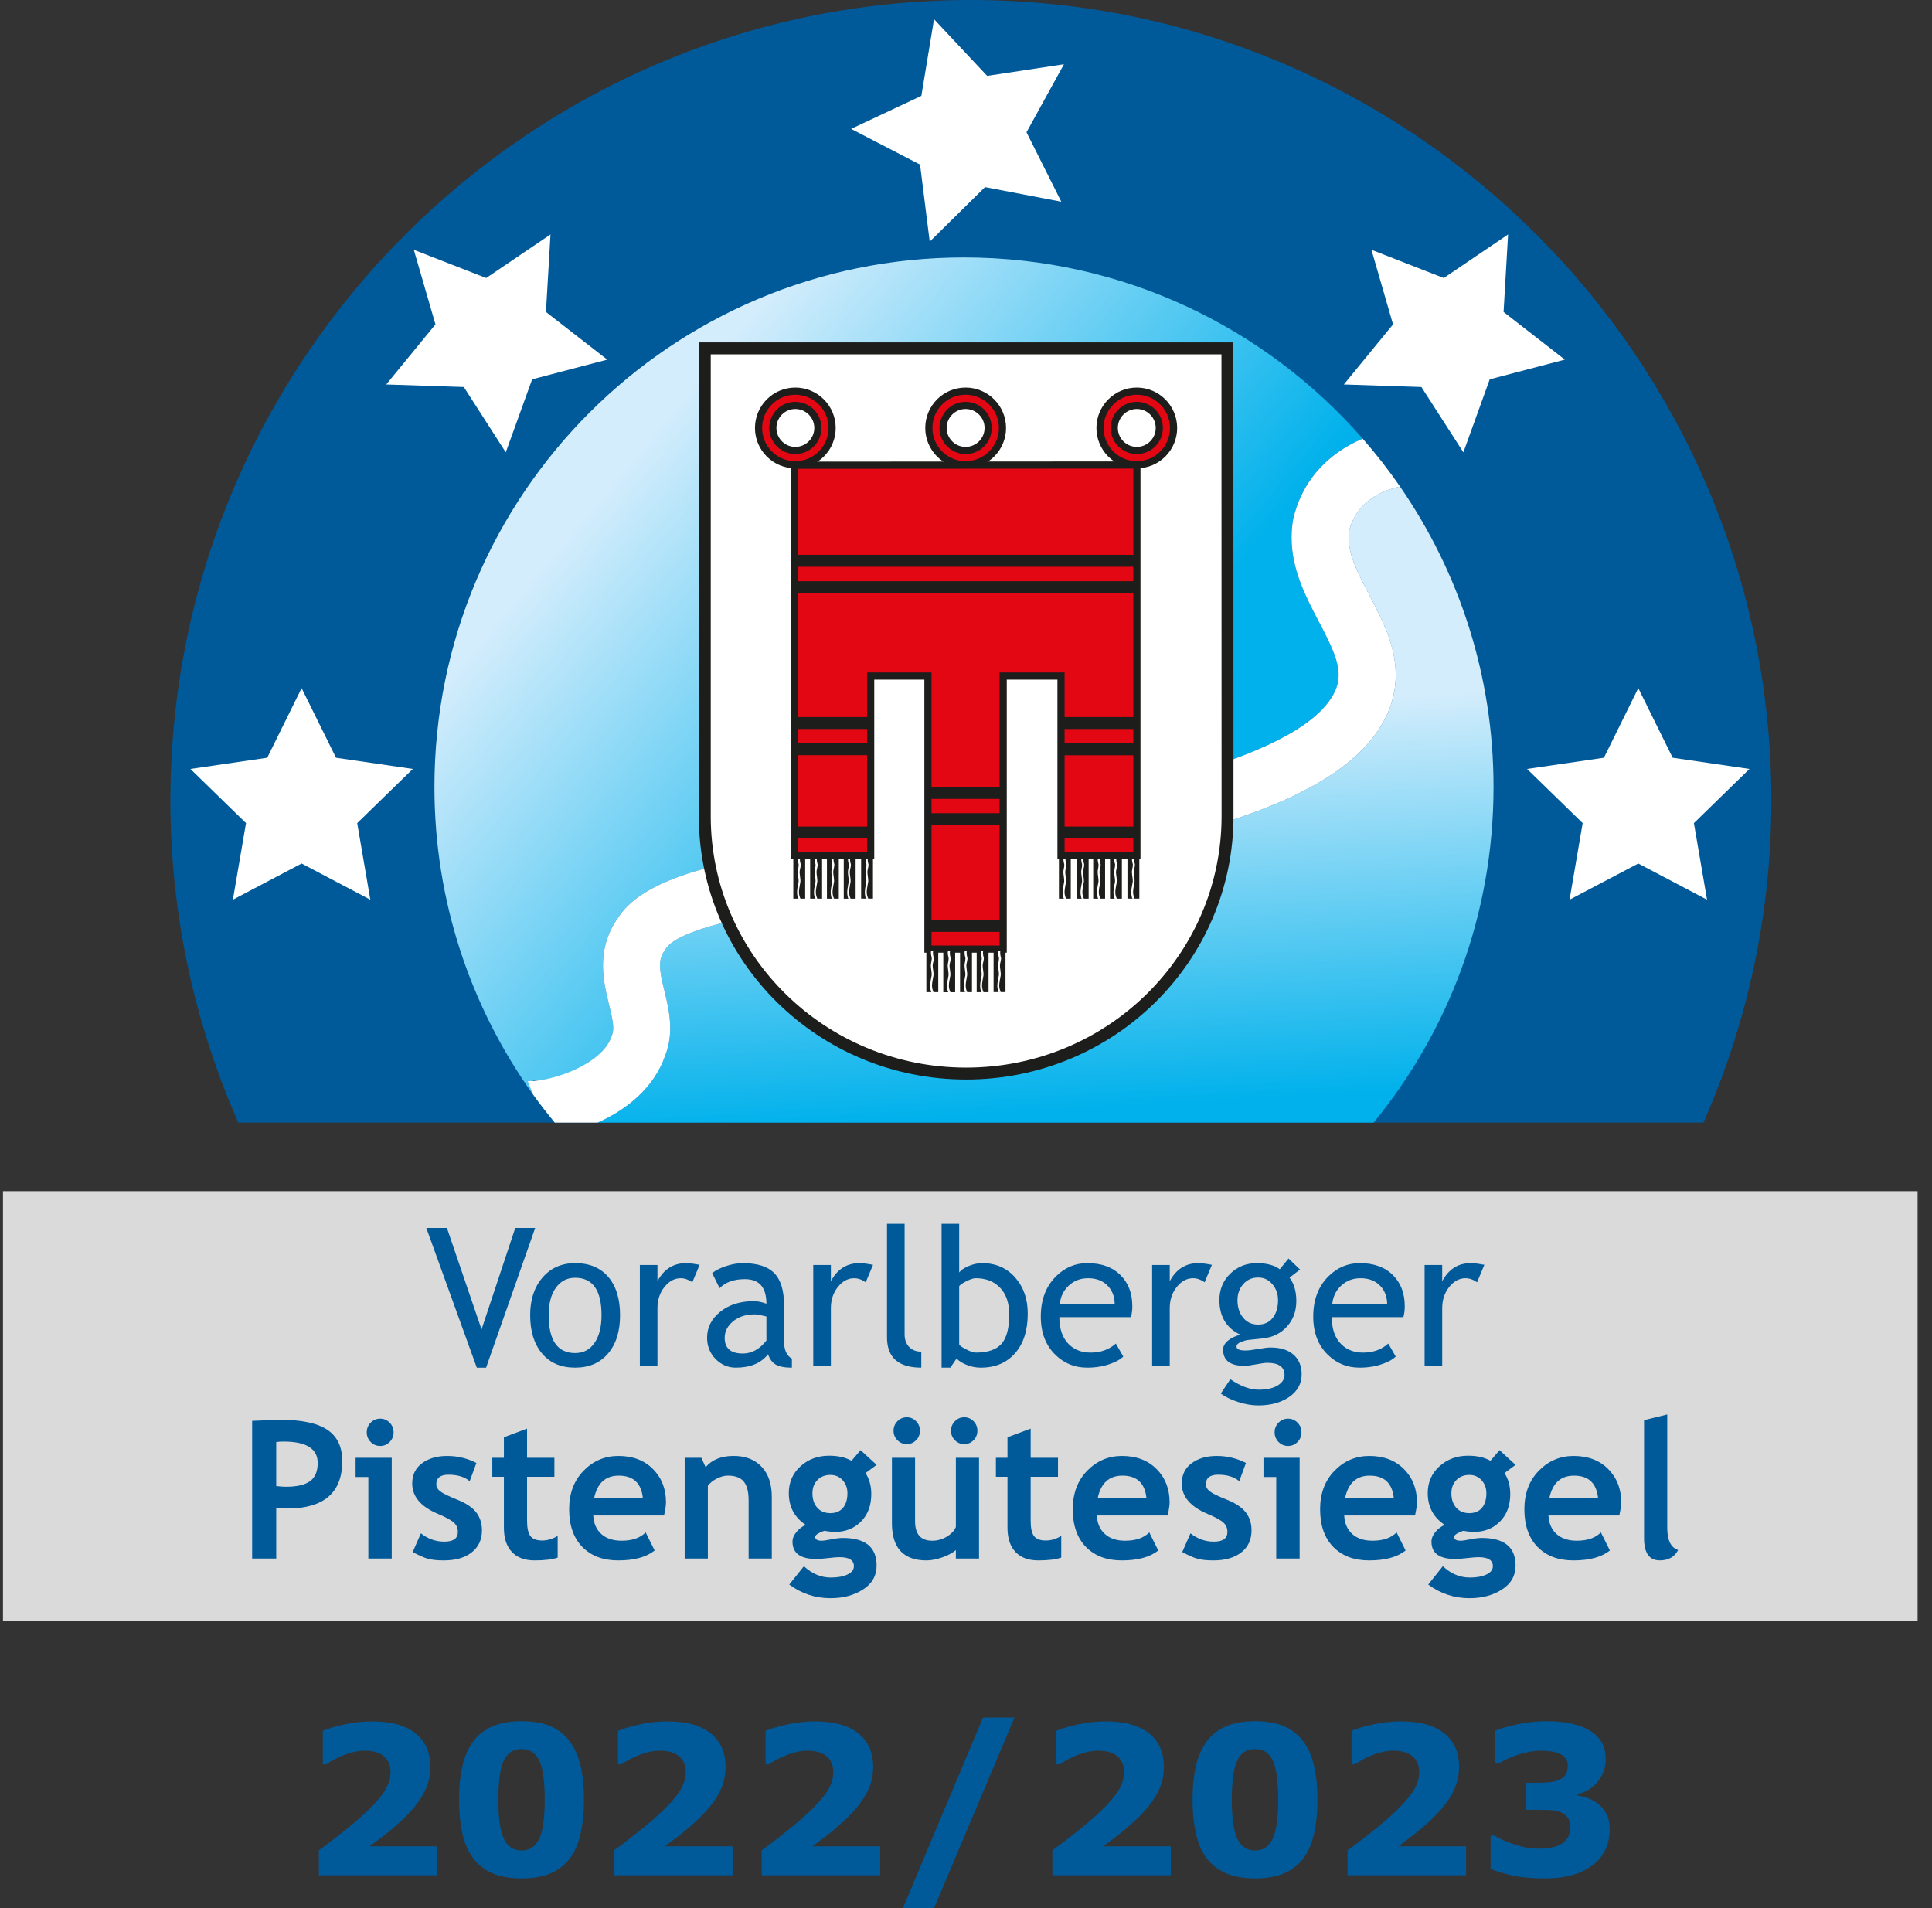
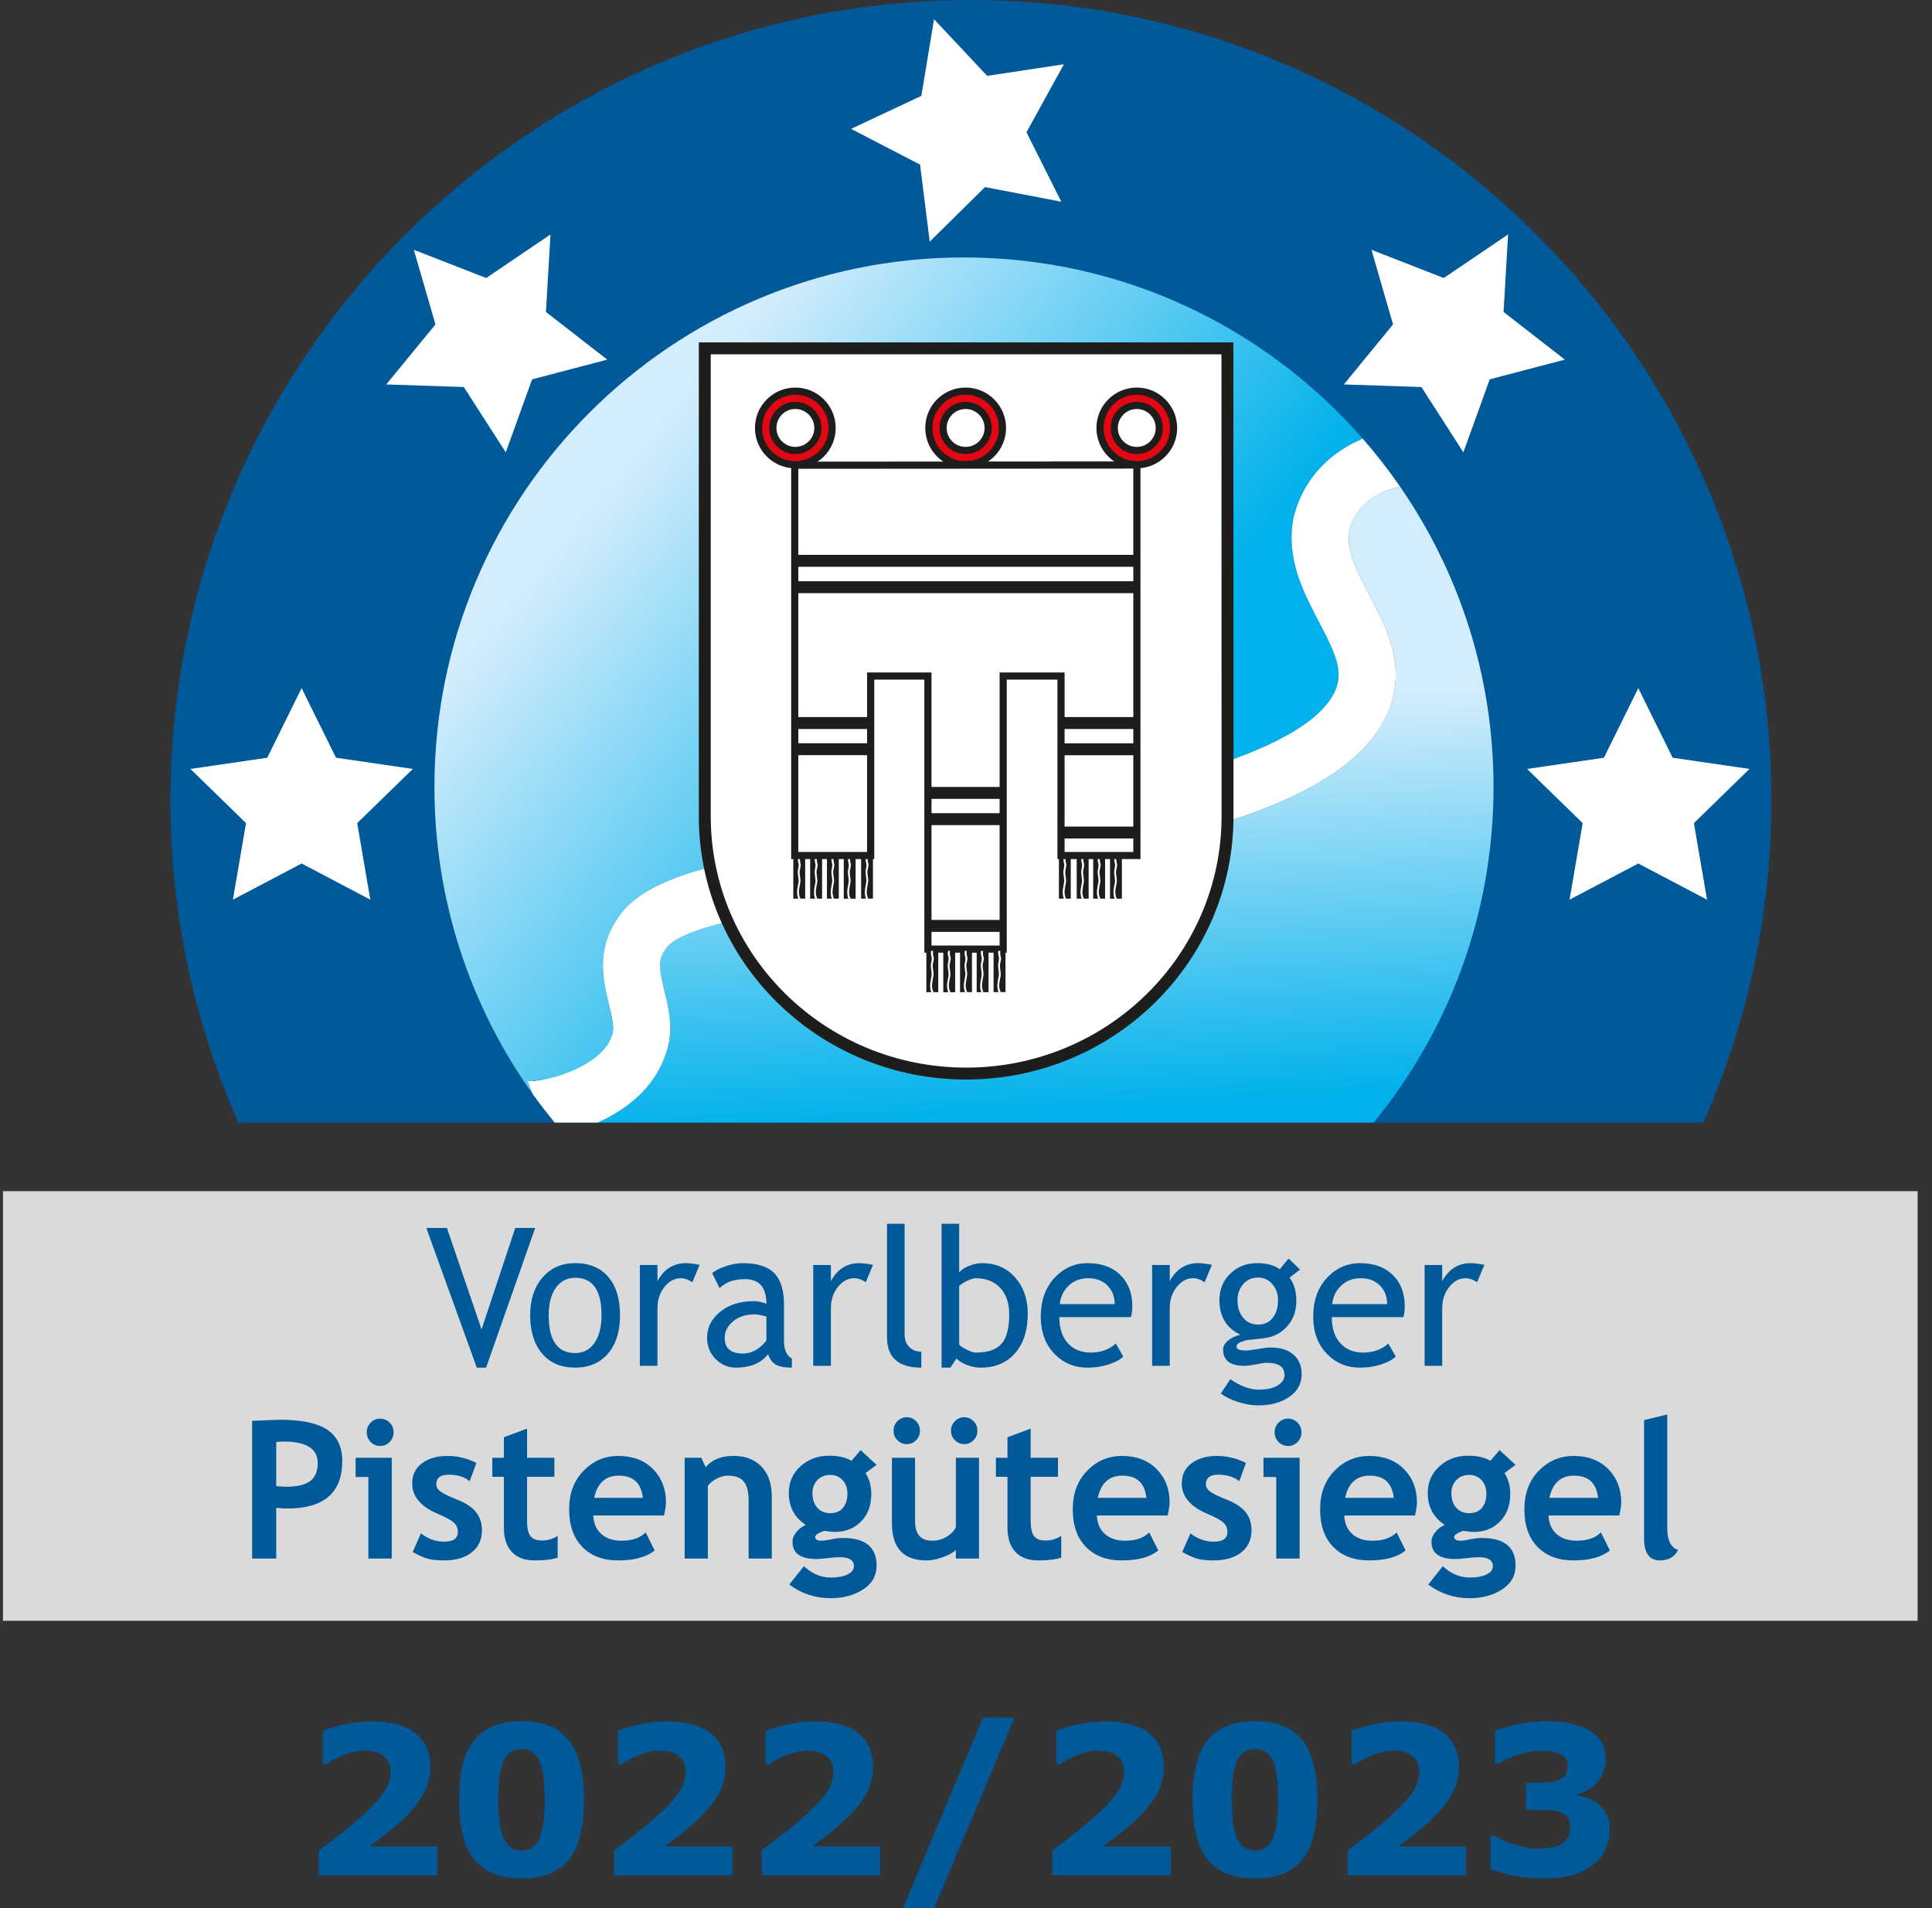
<svg xmlns="http://www.w3.org/2000/svg" width="81" height="80" viewBox="0 0 81 80" fill="none">
  <rect x="0" y="0" width="81" height="80" fill="#333333" stroke="none" />
  <g clip-path="url(#clip0_3111_1434)">
    <path d="M80.396 49.941H0.125V67.954H80.396V49.941Z" fill="#DADADA" />
    <path d="M74.265 33.561C74.265 15.056 59.209 0 40.704 0C22.2 0 7.145 15.056 7.145 33.561C7.145 38.364 8.166 42.932 9.992 47.067H71.416C73.243 42.932 74.265 38.364 74.265 33.561V33.561Z" fill="#005A9A" />
    <path d="M50.946 15.908C50.948 15.906 50.949 15.906 50.949 15.906C50.956 15.9 50.961 15.894 50.967 15.889L50.946 15.908L50.946 15.908Z" fill="white" stroke="white" stroke-width="2.601" />
    <path d="M12.645 28.85L14.087 31.769L17.308 32.239L14.976 34.51L15.526 37.72L12.645 36.204L9.764 37.72L10.314 34.51L7.984 32.239L11.204 31.769L12.645 28.85Z" fill="white" />
    <path d="M68.686 28.85L70.127 31.769L73.347 32.239L71.018 34.51L71.568 37.72L68.686 36.204L65.804 37.72L66.354 34.51L64.023 32.239L67.245 31.769L68.686 28.85Z" fill="white" />
    <path d="M23.08 9.83L22.889 13.08L25.459 15.078L22.31 15.904L21.204 18.965L19.446 16.226L16.193 16.119L18.257 13.601L17.35 10.473L20.383 11.656L23.08 9.83Z" fill="white" />
    <path d="M39.16 0.806L41.387 3.181L44.605 2.694L43.036 5.546L44.495 8.456L41.297 7.844L38.979 10.131L38.574 6.901L35.683 5.403L38.628 4.019L39.16 0.806Z" fill="white" />
    <path d="M63.227 9.83L63.038 13.08L65.607 15.078L62.457 15.904L61.353 18.965L59.593 16.226L56.342 16.119L58.404 13.601L57.499 10.473L60.53 11.656L63.227 9.83Z" fill="white" />
    <path d="M25.635 43.46L25.647 43.427L25.66 43.395C25.692 43.31 25.707 43.211 25.707 43.1C25.707 42.832 25.624 42.492 25.532 42.116C25.416 41.641 25.279 41.08 25.279 40.474C25.279 39.835 25.436 39.147 25.925 38.455C25.922 38.461 25.915 38.465 25.911 38.471L25.951 38.415C25.94 38.429 25.935 38.442 25.925 38.455C27.138 36.602 31.003 35.946 35.557 35.336C36.502 35.21 37.317 35.1 37.671 35.012C38.563 34.773 39.915 34.531 41.478 34.252C46.169 33.417 54.899 31.86 56.031 28.836C56.094 28.66 56.123 28.483 56.123 28.3C56.123 27.681 55.789 27.006 55.299 26.074C54.755 25.038 54.15 23.886 54.15 22.541C54.15 22.304 54.168 22.059 54.21 21.808L54.217 21.77L54.225 21.732C54.532 20.425 55.331 19.372 56.535 18.685C56.727 18.575 56.927 18.479 57.132 18.392C53.062 13.737 47.085 10.794 40.417 10.794C28.154 10.794 18.214 20.734 18.214 32.996C18.214 37.804 19.748 42.251 22.345 45.886V45.298C23.463 45.298 25.257 44.599 25.636 43.461L25.635 43.46Z" fill="url(#paint0_linear_3111_1434)" />
    <path d="M27.905 44.217C27.902 44.228 27.895 44.235 27.892 44.247C27.887 44.258 27.886 44.271 27.881 44.283L27.905 44.217H27.905Z" fill="url(#paint1_linear_3111_1434)" />
    <path d="M25.911 38.471C25.915 38.465 25.922 38.461 25.925 38.455C25.935 38.442 25.94 38.428 25.95 38.415L25.911 38.471Z" fill="url(#paint2_linear_3111_1434)" />
    <path d="M56.565 22.256C56.552 22.349 56.543 22.441 56.543 22.534C56.543 23.297 56.952 24.076 57.417 24.961C57.941 25.958 58.517 27.053 58.517 28.297C58.517 28.731 58.446 29.182 58.28 29.654C56.783 33.646 49.676 35.221 41.898 36.608C40.39 36.877 39.085 37.109 38.272 37.328C37.767 37.455 36.932 37.566 35.873 37.708C34.08 37.948 28.623 38.677 27.924 39.765L27.905 39.794L27.885 39.821C27.735 40.028 27.671 40.226 27.671 40.48C27.671 40.749 27.742 41.078 27.856 41.547C27.97 42.01 28.099 42.541 28.099 43.107C28.099 43.474 28.04 43.857 27.891 44.247C27.895 44.235 27.902 44.228 27.905 44.217L27.88 44.283C27.886 44.271 27.887 44.258 27.891 44.247C27.429 45.594 26.29 46.518 25.06 47.067H57.589C60.73 43.237 62.617 38.337 62.617 32.995C62.617 28.316 61.167 23.978 58.696 20.399C58.346 20.477 58.014 20.596 57.72 20.763C57.108 21.112 56.723 21.616 56.565 22.256H56.565Z" fill="url(#paint3_linear_3111_1434)" />
    <path d="M27.892 44.247C28.04 43.857 28.099 43.474 28.099 43.107C28.099 42.541 27.97 42.01 27.857 41.547C27.742 41.078 27.672 40.749 27.672 40.48C27.672 40.226 27.735 40.028 27.886 39.821L27.905 39.794L27.924 39.765C28.623 38.677 34.081 37.947 35.873 37.708C36.932 37.566 37.768 37.455 38.272 37.328C39.085 37.109 40.39 36.877 41.899 36.608C49.677 35.221 56.783 33.646 58.28 29.654C58.446 29.182 58.518 28.731 58.518 28.297C58.518 27.053 57.941 25.958 57.417 24.961C56.952 24.076 56.543 23.297 56.543 22.534C56.543 22.441 56.553 22.349 56.565 22.256C56.724 21.616 57.109 21.112 57.721 20.763C58.015 20.596 58.347 20.477 58.697 20.399C58.213 19.7 57.691 19.03 57.132 18.391C56.927 18.479 56.727 18.575 56.535 18.685C55.331 19.372 54.533 20.425 54.226 21.732L54.217 21.769L54.21 21.808C54.168 22.059 54.15 22.303 54.15 22.541C54.15 23.885 54.755 25.037 55.299 26.074C55.789 27.005 56.123 27.681 56.123 28.3C56.123 28.482 56.094 28.659 56.031 28.836C54.899 31.86 46.169 33.416 41.479 34.252C39.915 34.531 38.564 34.772 37.672 35.012C37.317 35.1 36.502 35.209 35.557 35.336C31.004 35.945 27.138 36.602 25.925 38.455C25.436 39.147 25.279 39.835 25.279 40.474C25.279 41.08 25.417 41.641 25.532 42.116C25.624 42.492 25.708 42.831 25.708 43.1C25.708 43.211 25.693 43.31 25.66 43.395L25.647 43.426L25.636 43.46C25.256 44.598 23.248 45.331 22.129 45.331L22.345 45.885C22.634 46.29 22.943 46.682 23.258 47.066H25.06C26.291 46.517 27.43 45.594 27.892 44.246V44.247Z" fill="white" />
    <path d="M29.548 34.218C29.548 40.178 34.454 45.011 40.507 45.011C46.56 45.011 51.465 40.178 51.465 34.218L51.46 14.606H29.548V34.218Z" fill="white" />
    <path d="M29.548 34.218C29.548 40.178 34.454 45.011 40.507 45.011C46.56 45.011 51.465 40.178 51.465 34.218L51.46 14.606H29.548V34.218Z" fill="white" stroke="#1D1D1B" stroke-width="0.5" />
    <path d="M33.757 35.943H33.26V37.677H33.757V35.943Z" fill="#1D1D1B" />
    <path d="M33.56 37.678C33.545 37.648 33.495 37.536 33.495 37.401C33.495 37.267 33.552 37.035 33.559 36.961C33.568 36.886 33.523 36.648 33.523 36.559C33.523 36.471 33.595 36.296 33.566 36.214C33.544 36.157 33.521 36.009 33.549 35.944H33.461C33.434 36.009 33.461 36.156 33.478 36.214C33.505 36.297 33.445 36.471 33.445 36.559C33.445 36.648 33.492 36.886 33.483 36.961C33.473 37.035 33.417 37.267 33.417 37.401C33.417 37.536 33.451 37.648 33.466 37.678H33.561H33.56Z" fill="white" />
    <path d="M34.466 35.941H33.966V37.677H34.466V35.941Z" fill="#1D1D1B" />
    <path d="M34.269 37.678C34.252 37.647 34.203 37.534 34.203 37.401C34.203 37.267 34.261 37.033 34.268 36.958C34.276 36.886 34.232 36.645 34.232 36.556C34.232 36.468 34.302 36.296 34.274 36.213C34.252 36.157 34.23 36.009 34.259 35.944H34.169C34.142 36.009 34.169 36.156 34.185 36.213C34.212 36.297 34.154 36.468 34.154 36.556C34.154 36.645 34.197 36.886 34.192 36.958C34.182 37.033 34.126 37.266 34.126 37.401C34.126 37.535 34.156 37.647 34.174 37.678H34.269H34.269Z" fill="white" />
    <path d="M35.167 35.941H34.67V37.677H35.167V35.941Z" fill="#1D1D1B" />
    <path d="M34.971 37.678C34.953 37.647 34.904 37.534 34.904 37.401C34.904 37.267 34.962 37.033 34.969 36.958C34.978 36.886 34.932 36.645 34.932 36.556C34.932 36.468 35.003 36.296 34.974 36.213C34.954 36.157 34.929 36.009 34.957 35.944H34.872C34.844 36.009 34.869 36.156 34.888 36.213C34.914 36.297 34.856 36.468 34.856 36.556C34.856 36.645 34.899 36.886 34.892 36.958C34.883 37.033 34.827 37.266 34.827 37.401C34.827 37.535 34.858 37.647 34.876 37.678H34.971Z" fill="white" />
    <path d="M36.599 35.941H36.103V37.675H36.599V35.941Z" fill="#1D1D1B" />
    <path d="M36.404 37.677C36.386 37.646 36.337 37.532 36.337 37.399C36.337 37.265 36.394 37.033 36.401 36.957C36.411 36.885 36.365 36.645 36.365 36.556C36.365 36.468 36.436 36.295 36.405 36.21C36.386 36.156 36.362 36.007 36.391 35.943H36.304C36.276 36.007 36.303 36.156 36.319 36.21C36.347 36.295 36.288 36.468 36.288 36.556C36.288 36.645 36.332 36.885 36.323 36.957C36.314 37.033 36.259 37.266 36.259 37.399C36.259 37.532 36.29 37.646 36.307 37.677H36.403H36.404Z" fill="white" />
    <path d="M35.872 35.944H35.375V37.678H35.872V35.944Z" fill="#1D1D1B" />
    <path d="M35.664 37.679C35.647 37.652 35.599 37.536 35.599 37.404C35.599 37.269 35.653 37.036 35.662 36.96C35.671 36.887 35.626 36.65 35.626 36.561C35.626 36.47 35.697 36.298 35.667 36.214C35.647 36.16 35.622 36.012 35.651 35.945H35.564C35.536 36.012 35.564 36.158 35.579 36.214C35.606 36.298 35.548 36.47 35.548 36.561C35.548 36.65 35.59 36.887 35.584 36.96C35.577 37.035 35.52 37.269 35.52 37.404C35.52 37.536 35.551 37.652 35.568 37.679H35.664V37.679Z" fill="white" />
    <path d="M44.892 35.943H44.396V37.677H44.892V35.943Z" fill="#1D1D1B" />
    <path d="M44.697 37.678C44.682 37.648 44.631 37.536 44.631 37.401C44.631 37.267 44.689 37.035 44.696 36.961C44.704 36.886 44.659 36.648 44.659 36.559C44.659 36.471 44.729 36.296 44.701 36.214C44.682 36.157 44.655 36.009 44.682 35.944H44.597C44.569 36.009 44.596 36.156 44.614 36.214C44.641 36.297 44.581 36.471 44.581 36.559C44.581 36.648 44.627 36.886 44.617 36.961C44.61 37.035 44.553 37.267 44.553 37.401C44.553 37.536 44.586 37.648 44.603 37.678H44.697H44.697Z" fill="white" />
    <path d="M45.641 35.941H45.142V37.677H45.641V35.941Z" fill="#1D1D1B" />
    <path d="M45.444 37.678C45.427 37.647 45.379 37.534 45.379 37.401C45.379 37.267 45.435 37.033 45.443 36.958C45.451 36.886 45.407 36.645 45.407 36.556C45.407 36.468 45.477 36.296 45.448 36.213C45.427 36.157 45.404 36.009 45.429 35.944H45.346C45.317 36.009 45.343 36.156 45.36 36.213C45.386 36.297 45.329 36.468 45.329 36.556C45.329 36.645 45.374 36.886 45.366 36.958C45.356 37.033 45.301 37.266 45.301 37.401C45.301 37.535 45.333 37.647 45.35 37.678H45.444V37.678Z" fill="white" />
    <path d="M46.331 35.941H45.833V37.677H46.331V35.941Z" fill="#1D1D1B" />
    <path d="M46.135 37.678C46.118 37.647 46.067 37.534 46.067 37.401C46.067 37.267 46.124 37.033 46.133 36.958C46.141 36.886 46.096 36.645 46.096 36.556C46.096 36.468 46.168 36.296 46.138 36.213C46.118 36.157 46.092 36.009 46.121 35.944H46.034C46.006 36.009 46.033 36.156 46.05 36.213C46.077 36.297 46.02 36.468 46.02 36.556C46.02 36.645 46.064 36.886 46.055 36.958C46.047 37.033 45.989 37.266 45.989 37.401C45.989 37.535 46.024 37.647 46.039 37.678H46.135Z" fill="white" />
-     <path d="M47.767 35.941H47.269V37.675H47.767V35.941Z" fill="#1D1D1B" />
    <path d="M47.568 37.677C47.554 37.646 47.505 37.532 47.505 37.399C47.505 37.265 47.559 37.033 47.568 36.957C47.576 36.885 47.532 36.645 47.532 36.556C47.532 36.468 47.604 36.295 47.576 36.21C47.554 36.156 47.528 36.007 47.557 35.943H47.472C47.442 36.007 47.469 36.156 47.489 36.21C47.515 36.295 47.455 36.468 47.455 36.556C47.455 36.645 47.5 36.885 47.493 36.957C47.484 37.033 47.427 37.266 47.427 37.399C47.427 37.532 47.46 37.646 47.475 37.677H47.569H47.568Z" fill="white" />
    <path d="M47.035 35.944H46.538V37.678H47.035V35.944Z" fill="#1D1D1B" />
    <path d="M46.827 37.679C46.809 37.652 46.759 37.536 46.759 37.404C46.759 37.269 46.818 37.036 46.824 36.96C46.834 36.887 46.787 36.65 46.787 36.561C46.787 36.47 46.86 36.298 46.829 36.214C46.809 36.16 46.785 36.012 46.815 35.945H46.727C46.698 36.012 46.727 36.158 46.745 36.214C46.769 36.298 46.711 36.47 46.711 36.561C46.711 36.65 46.756 36.887 46.749 36.96C46.74 37.035 46.682 37.269 46.682 37.404C46.682 37.536 46.716 37.652 46.732 37.679H46.827H46.827Z" fill="white" />
-     <path d="M47.665 19.496V35.869H44.483V28.345H42.059V39.793H38.904V28.345H36.503V35.869H33.32V19.505L47.665 19.496Z" fill="#E30613" />
    <path d="M47.665 19.496V35.869H44.483V28.345H42.059V39.793H38.904V28.345H36.503V35.869H33.32V19.505L47.665 19.496Z" stroke="#1D1D1B" stroke-width="0.3" />
    <path d="M39.337 39.864H38.838V41.597H39.337V39.864Z" fill="#1D1D1B" />
    <path d="M39.142 41.599C39.124 41.569 39.074 41.455 39.074 41.323C39.074 41.188 39.132 40.955 39.139 40.881C39.148 40.806 39.102 40.568 39.102 40.48C39.102 40.389 39.174 40.217 39.144 40.133C39.124 40.079 39.099 39.93 39.128 39.865H39.042C39.013 39.93 39.041 40.077 39.058 40.133C39.083 40.217 39.025 40.389 39.025 40.48C39.025 40.568 39.069 40.806 39.061 40.881C39.053 40.955 38.997 41.188 38.997 41.323C38.997 41.455 39.028 41.569 39.045 41.599H39.142V41.599Z" fill="white" />
    <path d="M40.045 39.866H39.548V41.601H40.045V39.866Z" fill="#1D1D1B" />
    <path d="M39.848 41.601C39.832 41.574 39.781 41.459 39.781 41.325C39.781 41.193 39.839 40.959 39.847 40.885C39.855 40.811 39.809 40.573 39.809 40.482C39.809 40.394 39.882 40.221 39.852 40.137C39.832 40.082 39.808 39.933 39.834 39.868H39.75C39.721 39.933 39.746 40.081 39.765 40.137C39.791 40.221 39.733 40.394 39.733 40.482C39.733 40.573 39.777 40.811 39.769 40.885C39.761 40.959 39.704 41.193 39.704 41.325C39.704 41.459 39.738 41.574 39.755 41.601H39.848H39.848Z" fill="white" />
    <path d="M40.75 39.862H40.251V41.597H40.75V39.862Z" fill="#1D1D1B" />
    <path d="M40.552 41.599C40.536 41.569 40.486 41.455 40.486 41.321C40.486 41.188 40.542 40.955 40.549 40.881C40.558 40.806 40.514 40.568 40.514 40.48C40.514 40.389 40.585 40.217 40.554 40.132C40.535 40.077 40.511 39.929 40.539 39.864H40.454C40.423 39.929 40.451 40.077 40.469 40.132C40.495 40.217 40.438 40.389 40.438 40.48C40.438 40.568 40.48 40.806 40.474 40.881C40.465 40.955 40.409 41.188 40.409 41.321C40.409 41.455 40.441 41.569 40.458 41.599H40.552V41.599Z" fill="white" />
    <path d="M42.155 39.861H41.656V41.595H42.155V39.861Z" fill="#1D1D1B" />
    <path d="M41.96 41.597C41.942 41.567 41.892 41.453 41.892 41.32C41.892 41.184 41.95 40.953 41.958 40.879C41.965 40.803 41.922 40.567 41.922 40.478C41.922 40.387 41.992 40.214 41.963 40.131C41.942 40.075 41.918 39.927 41.945 39.864H41.858C41.832 39.927 41.858 40.075 41.875 40.131C41.902 40.214 41.844 40.387 41.844 40.478C41.844 40.567 41.889 40.803 41.879 40.879C41.871 40.953 41.814 41.184 41.814 41.32C41.814 41.453 41.848 41.567 41.863 41.597H41.96V41.597Z" fill="white" />
    <path d="M41.445 39.865H40.948V41.599H41.445V39.865Z" fill="#1D1D1B" />
    <path d="M41.236 41.599C41.221 41.57 41.17 41.457 41.17 41.323C41.17 41.188 41.227 40.956 41.234 40.882C41.242 40.806 41.198 40.57 41.198 40.481C41.198 40.391 41.27 40.218 41.24 40.134C41.221 40.078 41.196 39.931 41.223 39.866H41.136C41.107 39.931 41.136 40.079 41.154 40.134C41.181 40.218 41.12 40.391 41.12 40.481C41.12 40.57 41.166 40.806 41.157 40.882C41.151 40.956 41.092 41.188 41.092 41.323C41.092 41.458 41.125 41.57 41.143 41.599H41.237H41.236Z" fill="white" />
    <path d="M33.345 19.485C34.197 19.485 34.887 18.795 34.887 17.944C34.887 17.092 34.197 16.399 33.345 16.399C32.492 16.399 31.802 17.091 31.802 17.944C31.802 18.796 32.493 19.485 33.345 19.485Z" fill="#E30613" />
    <path d="M33.345 19.485C34.197 19.485 34.887 18.795 34.887 17.944C34.887 17.092 34.197 16.399 33.345 16.399C32.492 16.399 31.802 17.091 31.802 17.944C31.802 18.796 32.493 19.485 33.345 19.485Z" stroke="#1D1D1B" stroke-width="0.3" />
    <path d="M33.345 18.887C33.866 18.887 34.29 18.464 34.29 17.943C34.29 17.422 33.866 16.998 33.345 16.998C32.823 16.998 32.402 17.421 32.402 17.943C32.402 18.465 32.824 18.887 33.345 18.887Z" fill="white" />
    <path d="M33.345 18.887C33.866 18.887 34.29 18.464 34.29 17.943C34.29 17.422 33.866 16.998 33.345 16.998C32.823 16.998 32.402 17.421 32.402 17.943C32.402 18.465 32.824 18.887 33.345 18.887Z" stroke="#1D1D1B" stroke-width="0.3" />
    <path d="M47.661 19.485C48.512 19.485 49.203 18.795 49.203 17.944C49.203 17.092 48.512 16.399 47.661 16.399C46.81 16.399 46.118 17.091 46.118 17.944C46.118 18.796 46.808 19.485 47.661 19.485Z" fill="#E30613" />
    <path d="M47.661 19.485C48.512 19.485 49.203 18.795 49.203 17.944C49.203 17.092 48.512 16.399 47.661 16.399C46.81 16.399 46.118 17.091 46.118 17.944C46.118 18.796 46.808 19.485 47.661 19.485Z" stroke="#1D1D1B" stroke-width="0.3" />
    <path d="M47.661 18.887C48.182 18.887 48.604 18.464 48.604 17.943C48.604 17.422 48.182 16.998 47.661 16.998C47.14 16.998 46.716 17.421 46.716 17.943C46.716 18.465 47.139 18.887 47.661 18.887Z" fill="white" />
    <path d="M47.661 18.887C48.182 18.887 48.604 18.464 48.604 17.943C48.604 17.422 48.182 16.998 47.661 16.998C47.14 16.998 46.716 17.421 46.716 17.943C46.716 18.465 47.139 18.887 47.661 18.887Z" stroke="#1D1D1B" stroke-width="0.3" />
    <path d="M40.482 19.485C41.337 19.485 42.029 18.795 42.029 17.944C42.029 17.092 41.337 16.399 40.482 16.399C39.627 16.399 38.942 17.091 38.942 17.944C38.942 18.796 39.631 19.485 40.482 19.485Z" fill="#E30613" />
    <path d="M40.482 19.485C41.337 19.485 42.029 18.795 42.029 17.944C42.029 17.092 41.337 16.399 40.482 16.399C39.627 16.399 38.942 17.091 38.942 17.944C38.942 18.796 39.631 19.485 40.482 19.485Z" stroke="#1D1D1B" stroke-width="0.3" />
    <path d="M40.482 18.887C41.005 18.887 41.429 18.464 41.429 17.943C41.429 17.422 41.005 16.998 40.482 16.998C39.962 16.998 39.539 17.421 39.539 17.943C39.539 18.465 39.962 18.887 40.482 18.887Z" fill="white" />
    <path d="M40.482 18.887C41.005 18.887 41.429 18.464 41.429 17.943C41.429 17.422 41.005 16.998 40.482 16.998C39.962 16.998 39.539 17.421 39.539 17.943C39.539 18.465 39.962 18.887 40.482 18.887Z" stroke="#1D1D1B" stroke-width="0.3" />
    <path d="M33.338 31.411H36.528" stroke="#1D1D1B" stroke-width="0.5" />
    <path d="M33.334 30.314H36.524" stroke="#1D1D1B" stroke-width="0.5" />
    <path d="M44.508 31.415H47.697" stroke="#1D1D1B" stroke-width="0.5" />
    <path d="M44.496 30.314H47.684" stroke="#1D1D1B" stroke-width="0.5" />
    <path d="M38.932 34.344H42.017" stroke="#1D1D1B" stroke-width="0.5" />
    <path d="M38.956 33.244H42.086" stroke="#1D1D1B" stroke-width="0.5" />
    <path d="M38.939 38.82H42.017" stroke="#1D1D1B" stroke-width="0.5" />
    <path d="M44.5 34.905H47.69" stroke="#1D1D1B" stroke-width="0.5" />
-     <path d="M33.329 34.905H36.521" stroke="#1D1D1B" stroke-width="0.5" />
    <path d="M33.337 24.619H47.7" stroke="#1D1D1B" stroke-width="0.5" />
    <path d="M33.359 23.513H47.7" stroke="#1D1D1B" stroke-width="0.5" />
    <path d="M20.379 57.341H19.99L17.873 51.483H18.737L20.189 55.737L21.603 51.483H22.438L20.379 57.341Z" fill="#005A9A" />
    <path d="M22.227 55.14C22.227 54.488 22.4 53.962 22.746 53.561C23.092 53.16 23.548 52.959 24.113 52.959C24.709 52.959 25.172 53.152 25.502 53.537C25.831 53.922 25.996 54.456 25.996 55.14C25.996 55.823 25.827 56.358 25.49 56.751C25.153 57.144 24.694 57.34 24.113 57.34C23.519 57.34 23.056 57.142 22.724 56.745C22.392 56.348 22.227 55.813 22.227 55.14V55.14ZM23.004 55.14C23.004 56.199 23.373 56.729 24.113 56.729C24.458 56.729 24.729 56.587 24.925 56.303C25.121 56.019 25.219 55.632 25.219 55.14C25.219 54.095 24.85 53.572 24.113 53.572C23.776 53.572 23.507 53.711 23.305 53.99C23.104 54.268 23.004 54.651 23.004 55.14Z" fill="#005A9A" />
    <path d="M29.026 53.761C28.865 53.648 28.703 53.591 28.541 53.591C28.28 53.591 28.052 53.714 27.856 53.959C27.661 54.204 27.564 54.5 27.564 54.846V57.263H26.826V53.037H27.564V53.717C27.833 53.212 28.232 52.959 28.762 52.959C28.894 52.959 29.084 52.983 29.332 53.03L29.026 53.761V53.761Z" fill="#005A9A" />
    <path d="M32.202 56.777C31.907 57.153 31.457 57.34 30.85 57.34C30.524 57.34 30.242 57.22 30.003 56.98C29.765 56.739 29.645 56.44 29.645 56.083C29.645 55.654 29.829 55.292 30.197 54.996C30.565 54.7 31.034 54.553 31.605 54.553C31.76 54.553 31.935 54.588 32.132 54.659C32.132 53.973 31.832 53.63 31.232 53.63C30.771 53.63 30.417 53.756 30.169 54.009L29.859 53.377C29.998 53.263 30.192 53.164 30.439 53.083C30.686 53.001 30.922 52.96 31.147 52.96C31.75 52.96 32.188 53.099 32.461 53.378C32.734 53.657 32.87 54.099 32.87 54.707V56.221C32.87 56.591 32.98 56.839 33.2 56.962V57.341C32.898 57.341 32.673 57.297 32.523 57.21C32.374 57.123 32.267 56.979 32.202 56.778V56.777ZM32.132 55.194C31.9 55.136 31.737 55.106 31.644 55.106C31.273 55.106 30.97 55.204 30.735 55.398C30.5 55.593 30.383 55.823 30.383 56.089C30.383 56.529 30.637 56.748 31.145 56.748C31.517 56.748 31.846 56.567 32.132 56.204V55.194Z" fill="#005A9A" />
    <path d="M36.296 53.761C36.136 53.648 35.974 53.591 35.812 53.591C35.551 53.591 35.322 53.714 35.127 53.959C34.932 54.204 34.835 54.5 34.835 54.846V57.263H34.096V53.037H34.835V53.717C35.104 53.212 35.503 52.959 36.033 52.959C36.164 52.959 36.355 52.983 36.602 53.03L36.296 53.761V53.761Z" fill="#005A9A" />
    <path d="M37.188 56.067V51.308H37.926V55.941C37.926 56.167 37.99 56.345 38.12 56.475C38.248 56.605 38.417 56.67 38.626 56.67V57.34C37.667 57.34 37.188 56.916 37.188 56.067V56.067Z" fill="#005A9A" />
    <path d="M40.104 56.958L39.844 57.34H39.476V51.308H40.214V53.35C40.284 53.253 40.415 53.164 40.608 53.082C40.801 53 40.99 52.959 41.176 52.959C41.745 52.959 42.207 53.16 42.56 53.559C42.913 53.958 43.089 54.463 43.089 55.073C43.089 55.778 42.912 56.332 42.557 56.735C42.203 57.139 41.723 57.34 41.118 57.34C40.921 57.34 40.727 57.303 40.537 57.228C40.347 57.153 40.203 57.063 40.104 56.958ZM40.214 53.922V56.358C40.214 56.401 40.305 56.469 40.489 56.565C40.672 56.661 40.812 56.709 40.908 56.709C41.41 56.709 41.769 56.587 41.986 56.343C42.203 56.098 42.312 55.688 42.312 55.113C42.312 54.634 42.186 54.261 41.932 53.993C41.679 53.725 41.337 53.591 40.908 53.591C40.818 53.591 40.691 53.63 40.53 53.709C40.368 53.788 40.263 53.859 40.214 53.922V53.922Z" fill="#005A9A" />
    <path d="M47.414 55.223H44.413C44.413 55.717 44.546 56.097 44.813 56.362C45.05 56.593 45.353 56.709 45.724 56.709C46.147 56.709 46.499 56.583 46.782 56.33L47.094 56.874C46.98 56.99 46.804 57.09 46.569 57.174C46.273 57.285 45.943 57.34 45.58 57.34C45.056 57.34 44.612 57.16 44.246 56.8C43.839 56.403 43.636 55.87 43.636 55.2C43.636 54.502 43.844 53.944 44.262 53.523C44.634 53.147 45.076 52.959 45.587 52.959C46.181 52.959 46.646 53.129 46.983 53.468C47.309 53.794 47.473 54.227 47.473 54.766C47.473 54.931 47.453 55.084 47.414 55.223L47.414 55.223ZM45.62 53.591C45.291 53.591 45.016 53.699 44.793 53.914C44.581 54.119 44.461 54.374 44.432 54.679H46.734C46.734 54.377 46.641 54.124 46.455 53.922C46.25 53.701 45.972 53.591 45.62 53.591Z" fill="#005A9A" />
    <path d="M50.504 53.761C50.343 53.648 50.182 53.591 50.019 53.591C49.758 53.591 49.53 53.714 49.335 53.959C49.139 54.204 49.042 54.5 49.042 54.846V57.263H48.304V53.037H49.042V53.717C49.311 53.212 49.71 52.959 50.24 52.959C50.372 52.959 50.562 52.983 50.81 53.03L50.504 53.761V53.761Z" fill="#005A9A" />
    <path d="M51.182 58.425L51.583 57.826C52.013 58.118 52.409 58.264 52.772 58.264C53.107 58.264 53.371 58.205 53.564 58.088C53.757 57.97 53.854 57.825 53.854 57.651C53.854 57.308 53.61 57.137 53.124 57.137C53.04 57.137 52.891 57.158 52.673 57.2C52.456 57.242 52.286 57.263 52.164 57.263C51.574 57.263 51.279 57.037 51.279 56.584C51.279 56.444 51.348 56.318 51.487 56.204C51.625 56.091 51.796 56.01 52.001 55.959C51.416 55.681 51.124 55.196 51.124 54.507C51.124 54.065 51.275 53.697 51.577 53.402C51.88 53.107 52.253 52.959 52.698 52.959C53.106 52.959 53.425 53.045 53.655 53.216L54.023 52.765L54.504 53.227L54.065 53.567C54.254 53.817 54.349 54.144 54.349 54.546C54.349 54.972 54.218 55.33 53.956 55.619C53.695 55.908 53.352 56.074 52.928 56.116L52.319 56.18C52.246 56.188 52.148 56.217 52.026 56.265C51.904 56.314 51.842 56.379 51.842 56.458C51.842 56.567 51.969 56.621 52.224 56.621C52.335 56.621 52.508 56.6 52.745 56.558C52.98 56.516 53.155 56.495 53.27 56.495C53.679 56.495 53.998 56.594 54.228 56.793C54.457 56.992 54.572 57.267 54.572 57.62C54.572 58.01 54.4 58.325 54.057 58.564C53.713 58.804 53.279 58.923 52.752 58.923C52.483 58.923 52.199 58.875 51.901 58.778C51.603 58.681 51.364 58.563 51.182 58.424V58.425ZM52.749 53.562C52.494 53.562 52.285 53.654 52.123 53.839C51.962 54.023 51.882 54.247 51.882 54.511C51.882 54.806 51.959 55.05 52.116 55.243C52.272 55.437 52.483 55.534 52.749 55.534C53.01 55.534 53.214 55.44 53.361 55.251C53.508 55.063 53.582 54.816 53.582 54.511C53.582 54.247 53.502 54.023 53.343 53.839C53.184 53.654 52.987 53.562 52.749 53.562Z" fill="#005A9A" />
    <path d="M58.837 55.223H55.835C55.835 55.717 55.969 56.097 56.236 56.362C56.472 56.593 56.776 56.709 57.147 56.709C57.57 56.709 57.923 56.583 58.205 56.33L58.516 56.874C58.402 56.99 58.227 57.09 57.991 57.174C57.696 57.285 57.367 57.34 57.003 57.34C56.479 57.34 56.035 57.16 55.669 56.8C55.262 56.403 55.058 55.87 55.058 55.2C55.058 54.502 55.267 53.944 55.684 53.523C56.057 53.147 56.499 52.959 57.01 52.959C57.603 52.959 58.069 53.129 58.406 53.468C58.732 53.794 58.895 54.227 58.895 54.766C58.895 54.931 58.876 55.084 58.837 55.223L58.837 55.223ZM57.043 53.591C56.714 53.591 56.438 53.699 56.216 53.914C56.003 54.119 55.883 54.374 55.855 54.679H58.157C58.157 54.377 58.064 54.124 57.877 53.922C57.673 53.701 57.395 53.591 57.043 53.591Z" fill="#005A9A" />
    <path d="M61.927 53.761C61.766 53.648 61.605 53.591 61.442 53.591C61.181 53.591 60.953 53.714 60.758 53.959C60.563 54.204 60.465 54.5 60.465 54.846V57.263H59.727V53.037H60.465V53.717C60.734 53.212 61.133 52.959 61.663 52.959C61.795 52.959 61.985 52.983 62.233 53.03L61.927 53.761L61.927 53.761Z" fill="#005A9A" />
    <path d="M11.581 63.219V65.345H10.571V59.57C11.244 59.541 11.639 59.526 11.753 59.526C12.652 59.526 13.31 59.666 13.726 59.947C14.142 60.226 14.35 60.664 14.35 61.258C14.35 62.584 13.579 63.247 12.04 63.247C11.926 63.247 11.773 63.238 11.581 63.219V63.219ZM11.581 60.459V62.306C11.753 62.325 11.888 62.334 11.986 62.334C12.449 62.334 12.787 62.256 13 62.099C13.213 61.943 13.32 61.689 13.32 61.337C13.32 60.739 12.843 60.439 11.889 60.439C11.783 60.439 11.68 60.446 11.581 60.459V60.459Z" fill="#005A9A" />
    <path d="M15.443 65.345V61.926H14.909V61.12H16.424V65.345H15.443ZM15.939 59.478C16.094 59.478 16.227 59.534 16.337 59.646C16.447 59.758 16.502 59.893 16.502 60.051C16.502 60.209 16.447 60.344 16.337 60.457C16.227 60.568 16.094 60.624 15.939 60.624C15.784 60.624 15.651 60.568 15.541 60.457C15.431 60.344 15.376 60.209 15.376 60.051C15.376 59.893 15.431 59.758 15.541 59.646C15.651 59.534 15.784 59.478 15.939 59.478Z" fill="#005A9A" />
    <path d="M17.302 65.072L17.647 64.286C17.937 64.519 18.264 64.636 18.629 64.636C19.007 64.636 19.196 64.5 19.196 64.227C19.196 64.067 19.139 63.935 19.024 63.833C18.91 63.73 18.689 63.61 18.359 63.471C17.641 63.168 17.282 62.745 17.282 62.201C17.282 61.836 17.419 61.551 17.695 61.348C17.97 61.144 18.322 61.042 18.75 61.042C19.183 61.042 19.591 61.141 19.973 61.337L19.692 62.101C19.479 61.919 19.183 61.829 18.803 61.829C18.462 61.829 18.292 61.965 18.292 62.238C18.292 62.346 18.348 62.443 18.46 62.529C18.571 62.616 18.81 62.732 19.175 62.878C19.541 63.024 19.804 63.2 19.965 63.408C20.125 63.615 20.206 63.867 20.206 64.161C20.206 64.553 20.063 64.861 19.777 65.086C19.491 65.311 19.102 65.423 18.61 65.423C18.333 65.423 18.111 65.4 17.944 65.354C17.777 65.308 17.563 65.214 17.302 65.072V65.072Z" fill="#005A9A" />
    <path d="M21.126 61.916H20.64V61.12H21.126V60.259L22.097 59.896V61.12H23.243V61.916H22.097V63.761C22.097 64.063 22.144 64.276 22.237 64.401C22.33 64.525 22.494 64.588 22.727 64.588C22.96 64.588 23.177 64.523 23.38 64.393V65.305C23.154 65.383 22.833 65.423 22.416 65.423C22.001 65.423 21.683 65.305 21.46 65.067C21.237 64.829 21.126 64.491 21.126 64.052V61.916V61.916Z" fill="#005A9A" />
    <path d="M27.841 63.538H24.872C24.89 63.873 25.004 64.133 25.214 64.319C25.423 64.505 25.706 64.597 26.06 64.597C26.503 64.597 26.839 64.481 27.07 64.248L27.446 65.005C27.104 65.283 26.595 65.423 25.918 65.423C25.284 65.423 24.783 65.234 24.414 64.857C24.046 64.48 23.862 63.953 23.862 63.278C23.862 62.613 24.064 62.074 24.468 61.661C24.873 61.248 25.358 61.042 25.925 61.042C26.527 61.042 27.011 61.225 27.375 61.591C27.74 61.958 27.922 62.423 27.922 62.989C27.922 63.111 27.895 63.294 27.84 63.539L27.841 63.538ZM24.911 62.8H26.951C26.884 62.178 26.548 61.868 25.942 61.868C25.389 61.868 25.045 62.178 24.911 62.8H24.911Z" fill="#005A9A" />
    <path d="M31.386 65.345V62.904C31.386 62.544 31.318 62.282 31.182 62.116C31.046 61.95 30.823 61.867 30.514 61.867C30.371 61.867 30.219 61.908 30.056 61.99C29.894 62.071 29.767 62.172 29.677 62.293V65.345H28.705V61.119H29.405L29.584 61.514C29.849 61.199 30.239 61.041 30.755 61.041C31.251 61.041 31.642 61.192 31.928 61.493C32.215 61.794 32.358 62.214 32.358 62.753V65.345H31.386V65.345Z" fill="#005A9A" />
    <path d="M33.09 66.435L33.704 65.665C34.043 65.983 34.421 66.141 34.837 66.141C35.117 66.141 35.347 66.099 35.529 66.014C35.71 65.929 35.8 65.813 35.8 65.665C35.8 65.412 35.6 65.287 35.198 65.287C35.09 65.287 34.928 65.3 34.713 65.326C34.498 65.351 34.336 65.364 34.227 65.364C33.56 65.364 33.226 65.122 33.226 64.637C33.226 64.499 33.281 64.362 33.393 64.229C33.504 64.095 33.633 63.997 33.781 63.934C33.307 63.62 33.071 63.176 33.071 62.602C33.071 62.148 33.233 61.774 33.56 61.477C33.886 61.181 34.287 61.032 34.764 61.032C35.136 61.032 35.449 61.103 35.7 61.245L36.081 60.799L36.752 61.417L36.288 61.76C36.449 62.008 36.529 62.301 36.529 62.638C36.529 63.121 36.385 63.506 36.096 63.795C35.808 64.084 35.443 64.228 35.003 64.228C34.934 64.228 34.84 64.221 34.724 64.206L34.565 64.181C34.547 64.181 34.478 64.209 34.358 64.265C34.238 64.321 34.178 64.379 34.178 64.44C34.178 64.545 34.267 64.597 34.446 64.597C34.526 64.597 34.661 64.578 34.85 64.539C35.039 64.5 35.2 64.481 35.335 64.481C36.279 64.481 36.752 64.866 36.752 65.637C36.752 66.063 36.563 66.398 36.185 66.641C35.807 66.885 35.351 67.007 34.818 67.007C34.181 67.007 33.605 66.816 33.09 66.435L33.09 66.435ZM34.062 62.606C34.062 62.858 34.129 63.06 34.264 63.213C34.4 63.365 34.583 63.441 34.812 63.441C35.042 63.441 35.218 63.367 35.343 63.218C35.466 63.07 35.529 62.866 35.529 62.606C35.529 62.391 35.462 62.209 35.329 62.061C35.196 61.913 35.024 61.838 34.813 61.838C34.591 61.838 34.41 61.91 34.271 62.053C34.132 62.196 34.062 62.38 34.062 62.605L34.062 62.606Z" fill="#005A9A" />
    <path d="M40.075 65.345V64.99C39.938 65.109 39.748 65.21 39.508 65.295C39.267 65.38 39.045 65.423 38.843 65.423C37.877 65.423 37.394 64.902 37.394 63.861V61.12H38.365V63.785C38.365 64.327 38.605 64.597 39.084 64.597C39.304 64.597 39.509 64.539 39.698 64.424C39.887 64.308 40.012 64.174 40.075 64.021V61.119H41.046V65.345H40.075L40.075 65.345ZM38.018 59.42C38.17 59.42 38.3 59.476 38.408 59.586C38.516 59.697 38.569 59.83 38.569 59.985C38.569 60.141 38.516 60.273 38.408 60.382C38.3 60.492 38.17 60.547 38.018 60.547C37.865 60.547 37.734 60.492 37.625 60.382C37.516 60.273 37.462 60.141 37.462 59.985C37.462 59.83 37.516 59.697 37.625 59.586C37.734 59.476 37.864 59.42 38.018 59.42ZM40.427 59.42C40.579 59.42 40.709 59.476 40.817 59.586C40.925 59.697 40.978 59.83 40.978 59.985C40.978 60.141 40.924 60.273 40.817 60.382C40.709 60.492 40.579 60.547 40.427 60.547C40.274 60.547 40.143 60.492 40.034 60.382C39.925 60.273 39.871 60.141 39.871 59.985C39.871 59.83 39.925 59.697 40.034 59.586C40.143 59.476 40.273 59.42 40.427 59.42Z" fill="#005A9A" />
    <path d="M42.239 61.916H41.754V61.12H42.239V60.259L43.211 59.896V61.12H44.357V61.916H43.211V63.761C43.211 64.063 43.257 64.276 43.35 64.401C43.444 64.525 43.607 64.588 43.84 64.588C44.073 64.588 44.291 64.523 44.493 64.393V65.305C44.267 65.383 43.946 65.423 43.529 65.423C43.115 65.423 42.796 65.305 42.573 65.067C42.35 64.829 42.239 64.491 42.239 64.052V61.916V61.916Z" fill="#005A9A" />
    <path d="M48.955 63.538H45.986C46.004 63.873 46.117 64.133 46.328 64.319C46.537 64.505 46.819 64.597 47.174 64.597C47.617 64.597 47.953 64.481 48.184 64.248L48.56 65.005C48.218 65.283 47.709 65.423 47.032 65.423C46.398 65.423 45.897 65.234 45.528 64.857C45.16 64.48 44.976 63.953 44.976 63.278C44.976 62.613 45.178 62.074 45.582 61.661C45.987 61.248 46.472 61.042 47.038 61.042C47.641 61.042 48.124 61.225 48.489 61.591C48.854 61.958 49.036 62.423 49.036 62.989C49.036 63.111 49.009 63.294 48.955 63.539V63.538ZM46.024 62.8H48.064C47.997 62.178 47.661 61.868 47.056 61.868C46.503 61.868 46.159 62.178 46.024 62.8Z" fill="#005A9A" />
    <path d="M49.566 65.072L49.912 64.286C50.202 64.519 50.529 64.636 50.894 64.636C51.271 64.636 51.46 64.5 51.46 64.227C51.46 64.067 51.403 63.935 51.289 63.833C51.175 63.73 50.953 63.61 50.624 63.471C49.905 63.168 49.546 62.745 49.546 62.201C49.546 61.836 49.684 61.551 49.959 61.348C50.234 61.144 50.586 61.042 51.014 61.042C51.448 61.042 51.855 61.141 52.237 61.337L51.956 62.101C51.743 61.919 51.447 61.829 51.068 61.829C50.727 61.829 50.557 61.965 50.557 62.238C50.557 62.346 50.613 62.443 50.724 62.529C50.836 62.616 51.074 62.732 51.44 62.878C51.806 63.024 52.068 63.2 52.229 63.408C52.39 63.615 52.471 63.867 52.471 64.161C52.471 64.553 52.328 64.861 52.042 65.086C51.755 65.311 51.366 65.423 50.875 65.423C50.597 65.423 50.376 65.4 50.209 65.354C50.042 65.308 49.827 65.214 49.566 65.072H49.566Z" fill="#005A9A" />
    <path d="M53.507 65.345V61.926H52.972V61.12H54.488V65.345H53.507ZM54.002 59.478C54.158 59.478 54.29 59.534 54.4 59.646C54.51 59.758 54.565 59.893 54.565 60.051C54.565 60.209 54.51 60.344 54.4 60.457C54.29 60.568 54.158 60.624 54.002 60.624C53.847 60.624 53.714 60.568 53.604 60.457C53.494 60.344 53.439 60.209 53.439 60.051C53.439 59.893 53.494 59.758 53.604 59.646C53.714 59.534 53.847 59.478 54.002 59.478Z" fill="#005A9A" />
    <path d="M59.325 63.538H56.356C56.374 63.873 56.488 64.133 56.697 64.319C56.907 64.505 57.189 64.597 57.544 64.597C57.987 64.597 58.323 64.481 58.554 64.248L58.93 65.005C58.588 65.283 58.079 65.423 57.402 65.423C56.768 65.423 56.267 65.234 55.898 64.857C55.53 64.48 55.346 63.953 55.346 63.278C55.346 62.613 55.548 62.074 55.952 61.661C56.358 61.248 56.842 61.042 57.409 61.042C58.011 61.042 58.495 61.225 58.859 61.591C59.224 61.958 59.407 62.423 59.407 62.989C59.407 63.111 59.379 63.294 59.325 63.539L59.325 63.538ZM56.395 62.8H58.435C58.367 62.178 58.031 61.868 57.426 61.868C56.873 61.868 56.529 62.178 56.395 62.8H56.395Z" fill="#005A9A" />
    <path d="M59.879 66.435L60.492 65.665C60.831 65.983 61.209 66.141 61.626 66.141C61.905 66.141 62.136 66.099 62.317 66.014C62.498 65.929 62.589 65.813 62.589 65.665C62.589 65.412 62.388 65.287 61.987 65.287C61.878 65.287 61.717 65.3 61.502 65.326C61.287 65.351 61.125 65.364 61.017 65.364C60.349 65.364 60.015 65.122 60.015 64.637C60.015 64.499 60.07 64.362 60.181 64.229C60.293 64.095 60.422 63.997 60.57 63.934C60.096 63.62 59.859 63.176 59.859 62.602C59.859 62.148 60.022 61.774 60.349 61.477C60.675 61.181 61.076 61.032 61.553 61.032C61.925 61.032 62.237 61.103 62.488 61.245L62.869 60.799L63.541 61.417L63.077 61.76C63.237 62.008 63.318 62.301 63.318 62.638C63.318 63.121 63.173 63.506 62.885 63.795C62.596 64.084 62.232 64.228 61.792 64.228C61.722 64.228 61.629 64.221 61.513 64.206L61.353 64.181C61.335 64.181 61.266 64.209 61.147 64.265C61.026 64.321 60.967 64.379 60.967 64.44C60.967 64.545 61.056 64.597 61.234 64.597C61.315 64.597 61.449 64.578 61.638 64.539C61.827 64.5 61.989 64.481 62.123 64.481C63.068 64.481 63.541 64.866 63.541 65.637C63.541 66.063 63.352 66.398 62.974 66.641C62.596 66.885 62.14 67.007 61.607 67.007C60.97 67.007 60.394 66.816 59.879 66.435V66.435ZM60.85 62.606C60.85 62.858 60.918 63.06 61.053 63.213C61.188 63.365 61.371 63.441 61.601 63.441C61.83 63.441 62.007 63.367 62.131 63.218C62.255 63.07 62.317 62.866 62.317 62.606C62.317 62.391 62.25 62.209 62.117 62.061C61.984 61.913 61.813 61.838 61.601 61.838C61.379 61.838 61.198 61.91 61.059 62.053C60.92 62.196 60.85 62.38 60.85 62.605V62.606Z" fill="#005A9A" />
    <path d="M67.889 63.538H64.92C64.938 63.873 65.052 64.133 65.262 64.319C65.472 64.505 65.754 64.597 66.109 64.597C66.551 64.597 66.888 64.481 67.118 64.248L67.495 65.005C67.153 65.283 66.644 65.423 65.966 65.423C65.332 65.423 64.831 65.234 64.463 64.857C64.094 64.48 63.91 63.953 63.91 63.278C63.91 62.613 64.112 62.074 64.517 61.661C64.922 61.248 65.407 61.042 65.973 61.042C66.576 61.042 67.059 61.225 67.424 61.591C67.788 61.958 67.971 62.423 67.971 62.989C67.971 63.111 67.944 63.294 67.889 63.539L67.889 63.538ZM64.959 62.8H66.999C66.931 62.178 66.595 61.868 65.99 61.868C65.437 61.868 65.093 62.178 64.959 62.8Z" fill="#005A9A" />
    <path d="M68.928 59.54L69.9 59.303V64.055C69.9 64.576 70.052 64.887 70.356 64.987C70.206 65.277 69.95 65.422 69.588 65.422C69.148 65.422 68.928 65.112 68.928 64.491V59.539V59.54Z" fill="#005A9A" />
    <path d="M18.337 78.624H13.369V77.578C13.749 77.303 14.129 77.011 14.51 76.703C14.891 76.394 15.197 76.128 15.426 75.904C15.769 75.573 16.013 75.283 16.157 75.037C16.302 74.79 16.374 74.547 16.374 74.306C16.374 74.017 16.281 73.794 16.095 73.636C15.91 73.479 15.643 73.4 15.294 73.4C15.033 73.4 14.759 73.454 14.472 73.562C14.184 73.67 13.917 73.807 13.671 73.974H13.534V72.568C13.736 72.48 14.033 72.392 14.425 72.304C14.817 72.216 15.21 72.172 15.604 72.172C16.398 72.172 17.002 72.339 17.419 72.672C17.835 73.004 18.044 73.475 18.044 74.085C18.044 74.484 17.944 74.864 17.744 75.224C17.544 75.584 17.239 75.955 16.828 76.337C16.571 76.575 16.311 76.794 16.051 76.994C15.79 77.193 15.604 77.333 15.494 77.412H18.337V78.624H18.337Z" fill="#005A9A" />
    <path d="M24.483 75.455C24.483 75.988 24.435 76.465 24.338 76.886C24.242 77.307 24.092 77.652 23.888 77.921C23.678 78.197 23.409 78.404 23.08 78.544C22.751 78.685 22.347 78.755 21.865 78.755C21.392 78.755 20.988 78.684 20.654 78.542C20.32 78.4 20.049 78.191 19.842 77.913C19.632 77.635 19.481 77.29 19.387 76.877C19.294 76.465 19.247 75.992 19.247 75.459C19.247 74.909 19.295 74.432 19.392 74.026C19.488 73.621 19.641 73.278 19.851 72.997C20.061 72.719 20.333 72.511 20.667 72.372C21.001 72.233 21.4 72.164 21.865 72.164C22.35 72.164 22.756 72.235 23.085 72.378C23.414 72.522 23.683 72.735 23.892 73.018C24.099 73.296 24.249 73.639 24.343 74.046C24.436 74.452 24.483 74.922 24.483 75.455L24.483 75.455ZM22.838 75.455C22.838 74.689 22.763 74.144 22.613 73.819C22.462 73.494 22.213 73.332 21.865 73.332C21.516 73.332 21.267 73.494 21.117 73.819C20.967 74.144 20.892 74.692 20.892 75.463C20.892 76.215 20.968 76.757 21.121 77.088C21.274 77.42 21.522 77.586 21.865 77.586C22.208 77.586 22.455 77.42 22.609 77.088C22.762 76.757 22.838 76.212 22.838 75.455Z" fill="#005A9A" />
    <path d="M30.713 78.624H25.745V77.578C26.125 77.303 26.505 77.011 26.886 76.703C27.267 76.394 27.573 76.128 27.802 75.904C28.145 75.573 28.389 75.283 28.533 75.037C28.678 74.79 28.75 74.547 28.75 74.306C28.75 74.017 28.657 73.794 28.471 73.636C28.286 73.479 28.019 73.4 27.67 73.4C27.409 73.4 27.135 73.454 26.848 73.562C26.56 73.67 26.293 73.807 26.047 73.974H25.91V72.568C26.112 72.48 26.409 72.392 26.801 72.304C27.193 72.216 27.586 72.172 27.98 72.172C28.773 72.172 29.378 72.339 29.795 72.672C30.211 73.004 30.42 73.475 30.42 74.085C30.42 74.484 30.32 74.864 30.12 75.224C29.92 75.584 29.615 75.955 29.204 76.337C28.947 76.575 28.687 76.794 28.427 76.994C28.166 77.193 27.98 77.333 27.87 77.412H30.713V78.624H30.713Z" fill="#005A9A" />
    <path d="M36.901 78.624H31.933V77.578C32.313 77.303 32.693 77.011 33.074 76.703C33.455 76.394 33.761 76.128 33.99 75.904C34.333 75.573 34.577 75.283 34.721 75.037C34.866 74.79 34.938 74.547 34.938 74.306C34.938 74.017 34.845 73.794 34.659 73.636C34.474 73.479 34.207 73.4 33.858 73.4C33.597 73.4 33.323 73.454 33.036 73.562C32.748 73.67 32.481 73.807 32.234 73.974H32.098V72.568C32.3 72.48 32.596 72.392 32.989 72.304C33.381 72.216 33.774 72.172 34.168 72.172C34.961 72.172 35.566 72.339 35.983 72.672C36.399 73.004 36.608 73.475 36.608 74.085C36.608 74.484 36.508 74.864 36.308 75.224C36.108 75.584 35.803 75.955 35.392 76.337C35.135 76.575 34.875 76.794 34.614 76.994C34.354 77.193 34.168 77.333 34.058 77.412H36.901V78.624H36.901Z" fill="#005A9A" />
    <path d="M42.532 72.01L39.162 80H37.857L41.214 72.01H42.532H42.532Z" fill="#005A9A" />
    <path d="M49.09 78.624H44.122V77.578C44.502 77.303 44.882 77.011 45.263 76.703C45.644 76.394 45.949 76.128 46.179 75.904C46.522 75.573 46.765 75.283 46.91 75.037C47.054 74.79 47.126 74.547 47.126 74.306C47.126 74.017 47.033 73.794 46.848 73.636C46.662 73.479 46.395 73.4 46.047 73.4C45.786 73.4 45.512 73.454 45.224 73.562C44.937 73.67 44.67 73.807 44.423 73.974H44.287V72.568C44.488 72.48 44.785 72.392 45.177 72.304C45.57 72.216 45.963 72.172 46.357 72.172C47.15 72.172 47.755 72.339 48.172 72.672C48.588 73.004 48.796 73.475 48.796 74.085C48.796 74.484 48.697 74.864 48.497 75.224C48.297 75.584 47.992 75.955 47.581 76.337C47.323 76.575 47.064 76.794 46.803 76.994C46.542 77.193 46.357 77.333 46.246 77.412H49.089V78.624H49.09Z" fill="#005A9A" />
    <path d="M55.235 75.455C55.235 75.988 55.187 76.465 55.09 76.886C54.994 77.307 54.844 77.652 54.64 77.921C54.43 78.197 54.161 78.404 53.833 78.544C53.504 78.685 53.099 78.755 52.617 78.755C52.144 78.755 51.74 78.684 51.406 78.542C51.072 78.4 50.801 78.191 50.594 77.913C50.385 77.635 50.233 77.29 50.14 76.877C50.046 76.465 49.999 75.992 49.999 75.459C49.999 74.909 50.048 74.432 50.144 74.026C50.24 73.621 50.393 73.278 50.603 72.997C50.813 72.719 51.085 72.511 51.419 72.372C51.753 72.233 52.153 72.164 52.617 72.164C53.102 72.164 53.508 72.235 53.837 72.378C54.166 72.522 54.435 72.735 54.645 73.018C54.852 73.296 55.002 73.639 55.095 74.046C55.189 74.452 55.235 74.922 55.235 75.455L55.235 75.455ZM53.59 75.455C53.59 74.689 53.515 74.144 53.365 73.819C53.215 73.494 52.965 73.332 52.617 73.332C52.269 73.332 52.019 73.494 51.869 73.819C51.719 74.144 51.644 74.692 51.644 75.463C51.644 76.215 51.72 76.757 51.873 77.088C52.026 77.42 52.274 77.586 52.617 77.586C52.96 77.586 53.208 77.42 53.361 77.088C53.514 76.757 53.59 76.212 53.59 75.455Z" fill="#005A9A" />
    <path d="M61.465 78.624H56.497V77.578C56.877 77.303 57.258 77.011 57.639 76.703C58.02 76.394 58.325 76.128 58.554 75.904C58.897 75.573 59.141 75.283 59.285 75.037C59.43 74.79 59.502 74.547 59.502 74.306C59.502 74.017 59.409 73.794 59.224 73.636C59.038 73.479 58.771 73.4 58.422 73.4C58.162 73.4 57.888 73.454 57.6 73.562C57.312 73.67 57.045 73.807 56.799 73.974H56.663V72.568C56.864 72.48 57.161 72.392 57.553 72.304C57.946 72.216 58.339 72.172 58.733 72.172C59.526 72.172 60.131 72.339 60.547 72.672C60.964 73.004 61.172 73.475 61.172 74.085C61.172 74.484 61.072 74.864 60.872 75.224C60.672 75.584 60.367 75.955 59.957 76.337C59.699 76.575 59.44 76.794 59.179 76.994C58.918 77.193 58.733 77.333 58.622 77.412H61.465V78.624H61.465Z" fill="#005A9A" />
    <path d="M67.033 75.657C67.171 75.776 67.282 75.915 67.364 76.073C67.447 76.232 67.487 76.443 67.487 76.706C67.487 77.004 67.429 77.282 67.311 77.54C67.194 77.797 67.013 78.019 66.769 78.203C66.531 78.381 66.251 78.518 65.93 78.612C65.609 78.707 65.218 78.755 64.759 78.755C64.234 78.755 63.785 78.714 63.41 78.632C63.034 78.55 62.729 78.457 62.494 78.355V76.966H62.66C62.903 77.113 63.194 77.24 63.533 77.348C63.871 77.456 64.181 77.51 64.462 77.51C64.626 77.51 64.804 77.496 64.997 77.469C65.19 77.442 65.353 77.384 65.486 77.293C65.591 77.222 65.674 77.137 65.737 77.036C65.799 76.936 65.83 76.79 65.83 76.6C65.83 76.416 65.788 76.274 65.703 76.173C65.618 76.073 65.506 76.001 65.367 75.959C65.228 75.913 65.061 75.888 64.866 75.885C64.67 75.88 64.489 75.878 64.322 75.878H63.973V74.747H64.334C64.555 74.747 64.751 74.74 64.921 74.726C65.091 74.712 65.236 74.68 65.355 74.629C65.479 74.575 65.573 74.503 65.635 74.414C65.697 74.325 65.728 74.194 65.728 74.021C65.728 73.894 65.696 73.791 65.631 73.713C65.566 73.635 65.484 73.573 65.384 73.528C65.274 73.477 65.144 73.443 64.993 73.426C64.843 73.409 64.715 73.4 64.607 73.4C64.341 73.4 64.052 73.447 63.74 73.538C63.428 73.63 63.126 73.763 62.834 73.936H62.677V72.563C62.909 72.469 63.225 72.38 63.625 72.293C64.024 72.207 64.43 72.164 64.84 72.164C65.24 72.164 65.59 72.198 65.89 72.268C66.19 72.337 66.439 72.43 66.634 72.546C66.866 72.685 67.039 72.854 67.153 73.052C67.266 73.25 67.323 73.483 67.323 73.749C67.323 74.1 67.213 74.414 66.995 74.69C66.777 74.966 66.49 75.143 66.133 75.219V75.279C66.277 75.299 66.43 75.338 66.592 75.398C66.753 75.457 66.9 75.544 67.034 75.657L67.033 75.657Z" fill="#005A9A" />
  </g>
  <defs>
    <linearGradient id="paint0_linear_3111_1434" x1="25.587" y1="20.165" x2="42.936" y2="34.623" gradientUnits="userSpaceOnUse">
      <stop stop-color="#D4EDFC" />
      <stop offset="1" stop-color="#00B1EB" />
    </linearGradient>
    <linearGradient id="paint1_linear_3111_1434" x1="27.891" y1="44.249" x2="27.894" y2="44.25" gradientUnits="userSpaceOnUse">
      <stop stop-color="#D4EDFC" />
      <stop offset="1" stop-color="#00B1EB" />
    </linearGradient>
    <linearGradient id="paint2_linear_3111_1434" x1="18.487" y1="35.826" x2="30.292" y2="39.976" gradientUnits="userSpaceOnUse">
      <stop stop-color="#D4EDFC" />
      <stop offset="1" stop-color="#00B1EB" />
    </linearGradient>
    <linearGradient id="paint3_linear_3111_1434" x1="43.28" y1="30.017" x2="44.237" y2="46.608" gradientUnits="userSpaceOnUse">
      <stop stop-color="#D4EDFC" />
      <stop offset="1" stop-color="#00B1EB" />
    </linearGradient>
    <clipPath id="clip0_3111_1434">
      <rect width="80.272" height="80" fill="white" transform="translate(0.125)" />
    </clipPath>
  </defs>
</svg>